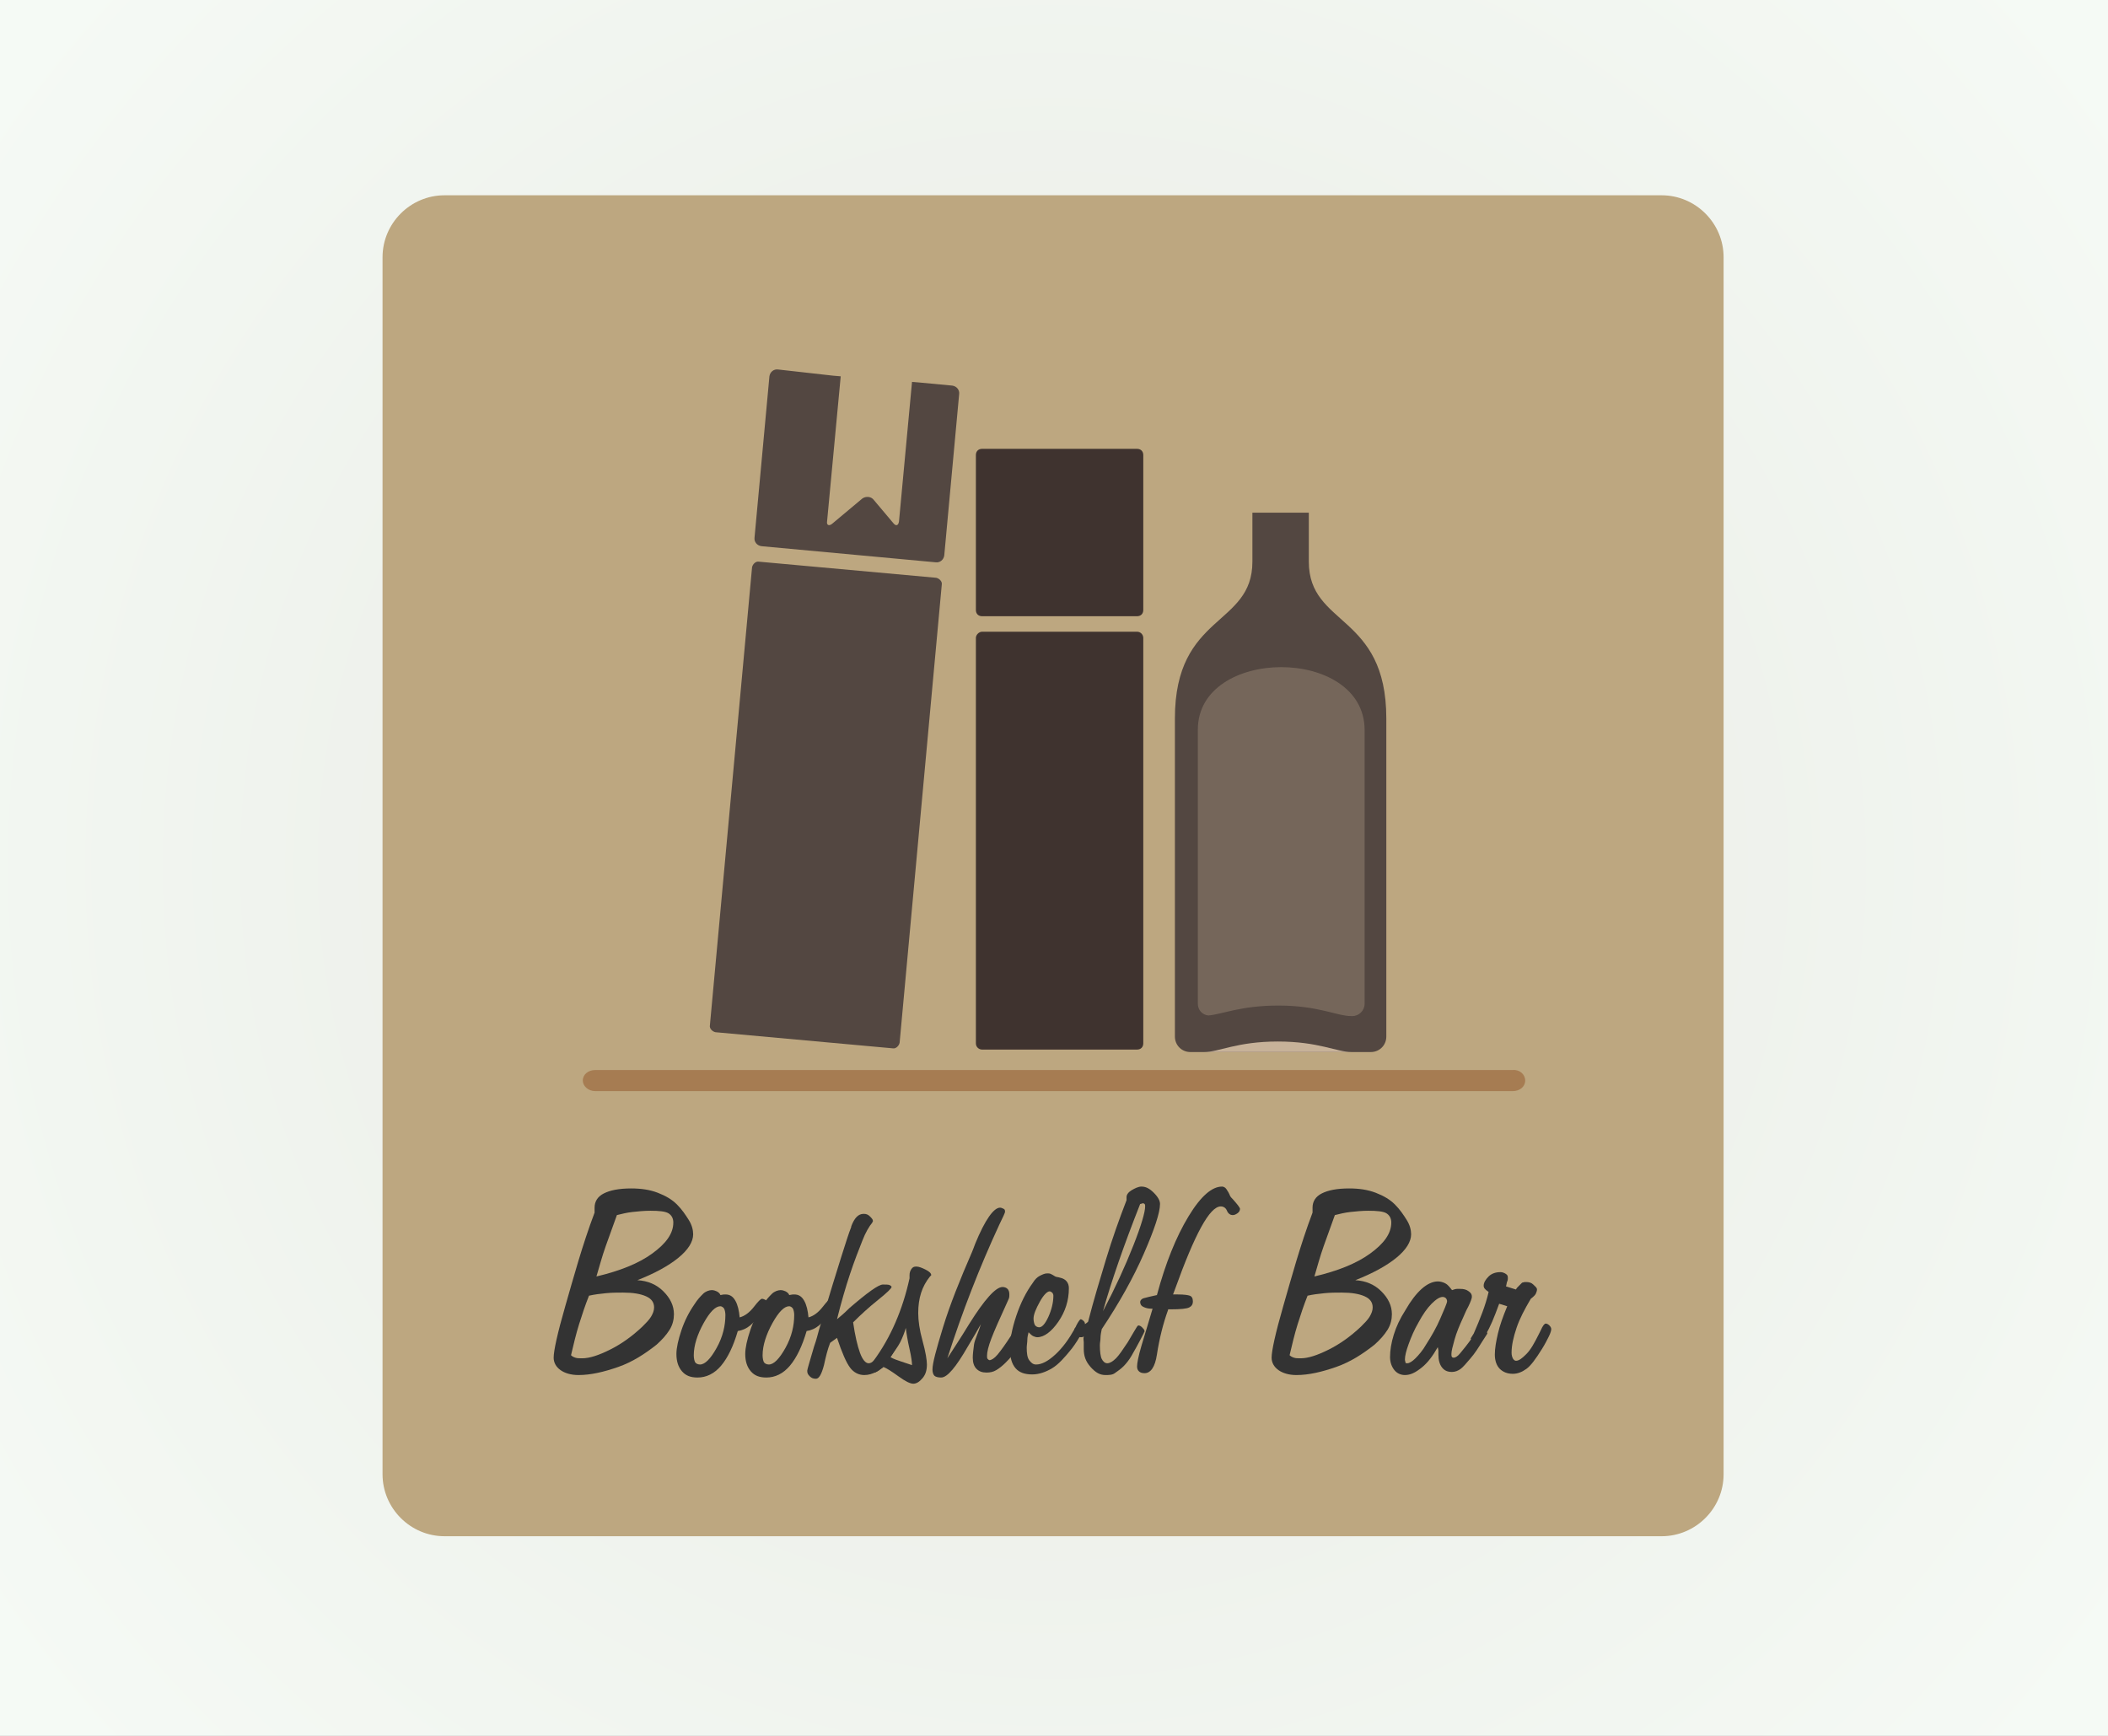
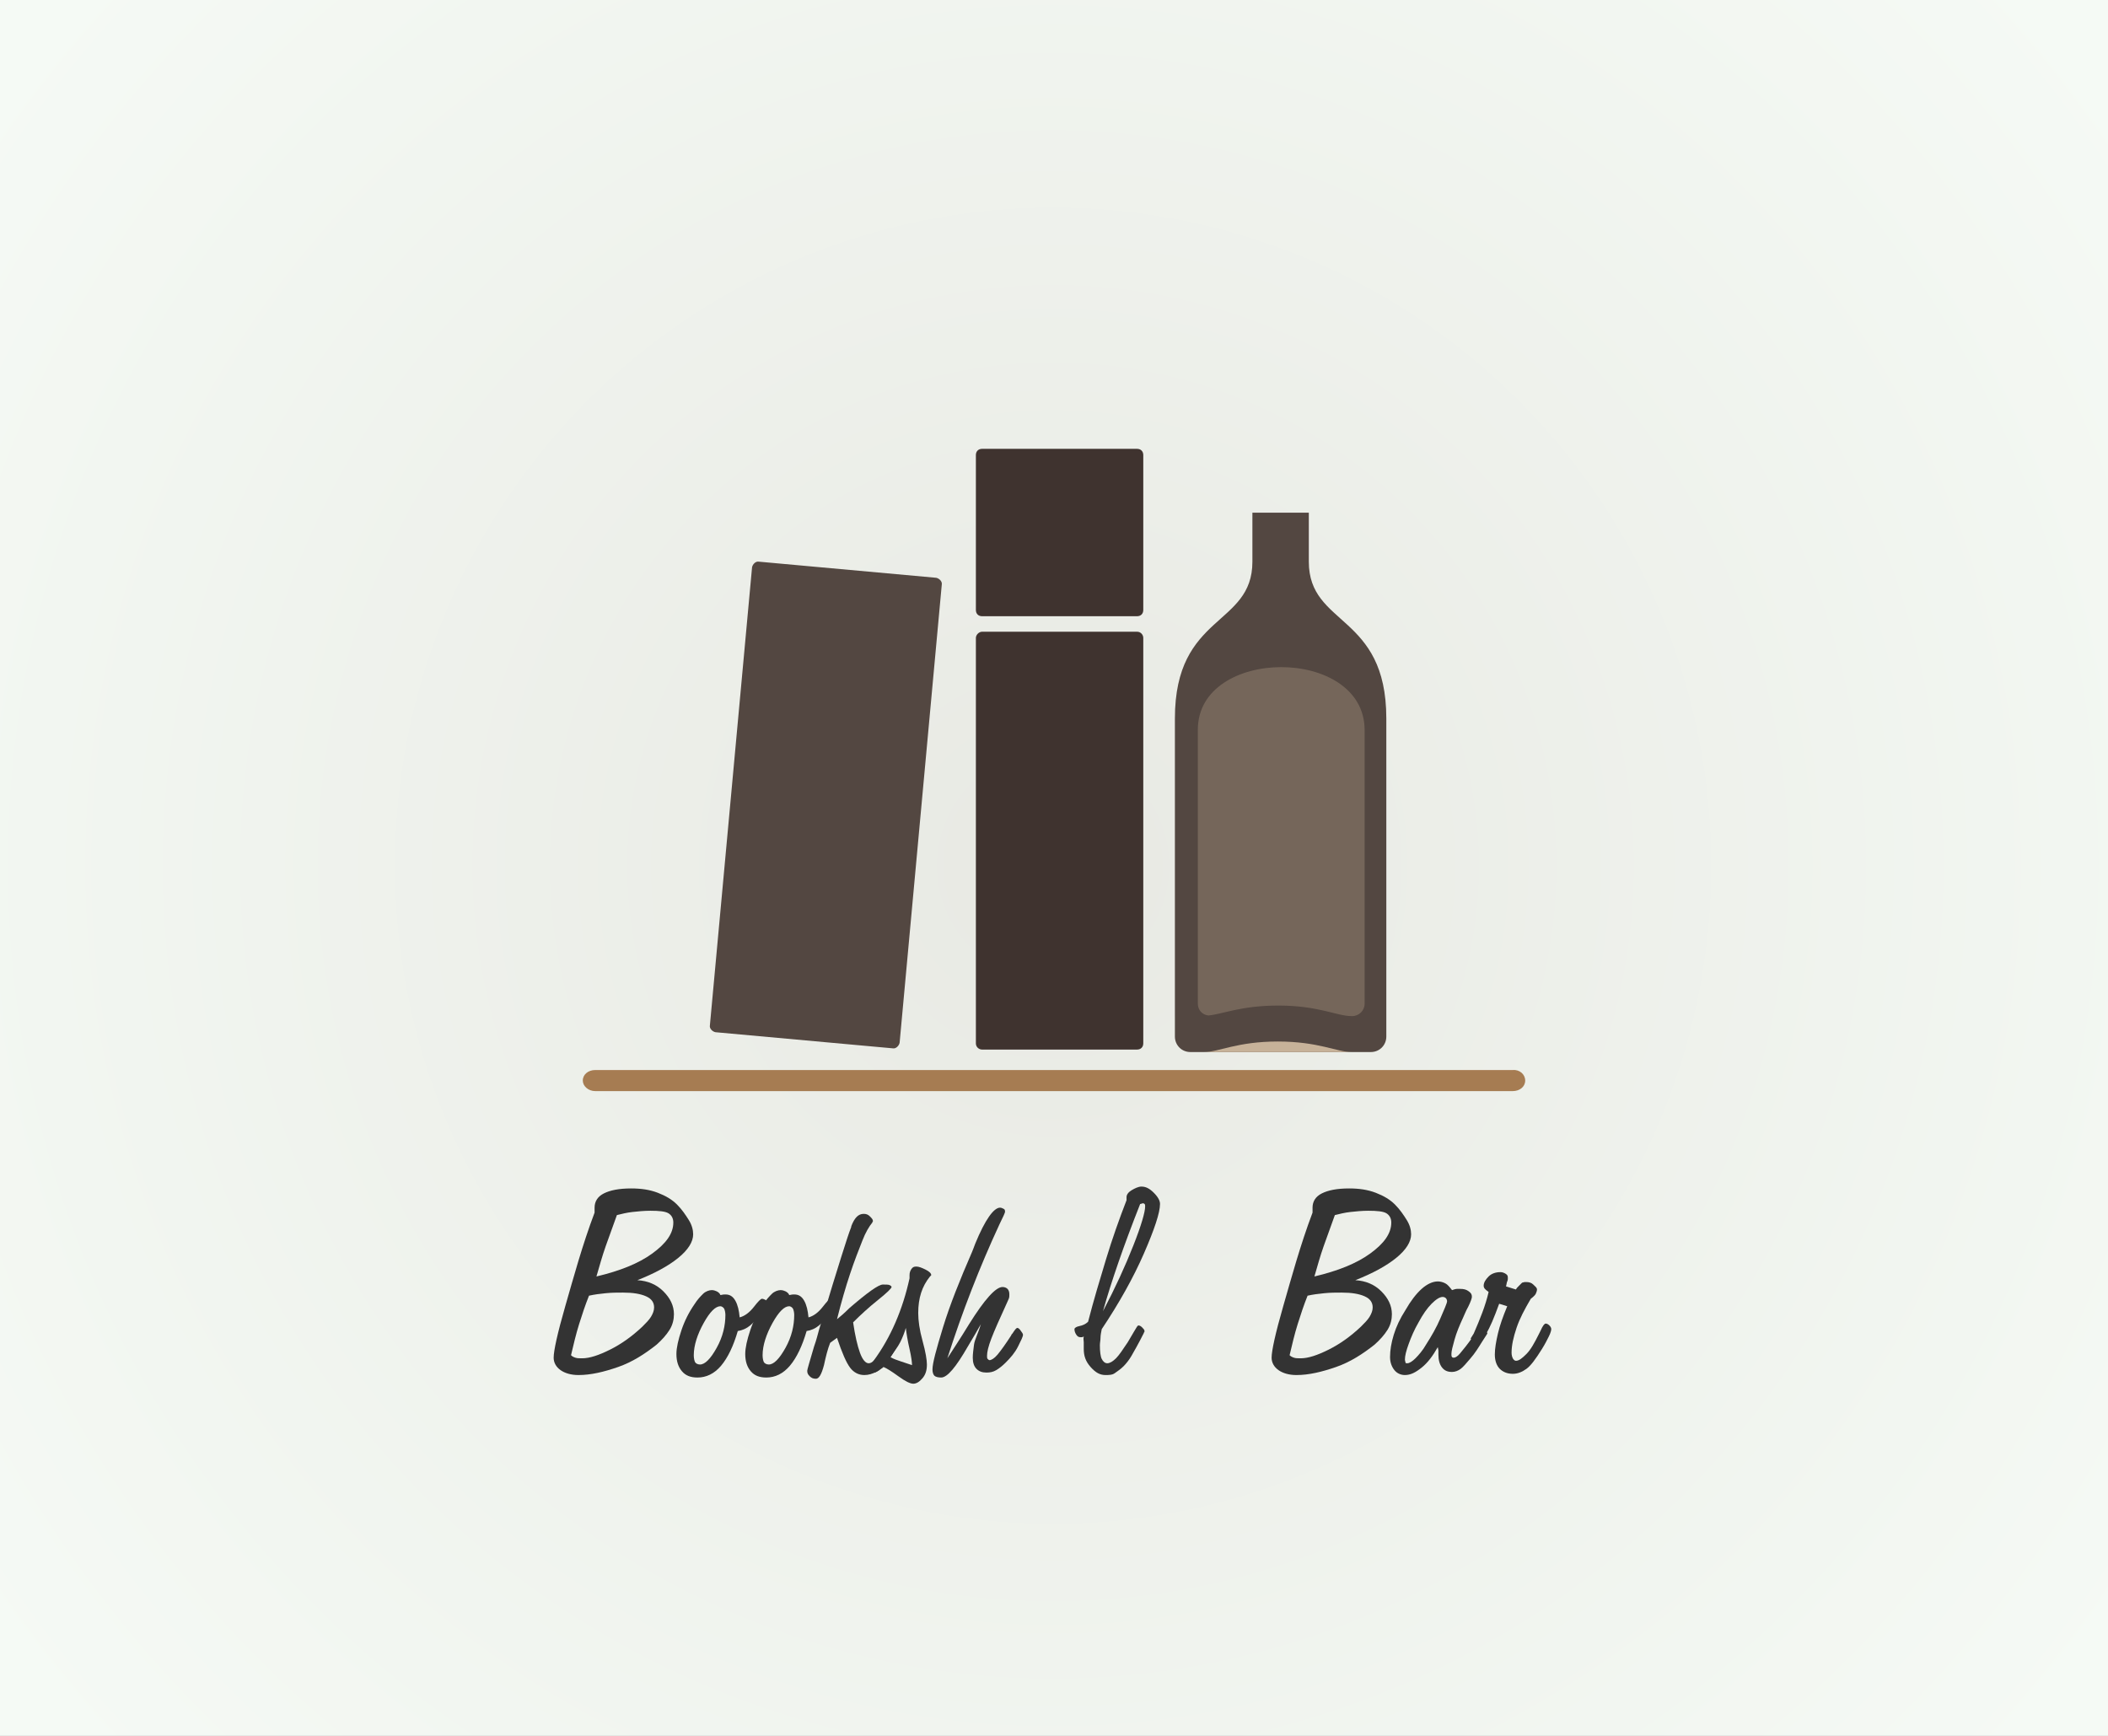
<svg xmlns="http://www.w3.org/2000/svg" version="1.1" x="0px" y="0px" viewBox="0 0 340 280" enable-background="new 0 0 340 280" xml:space="preserve">
  <rect x="0" y="0" width="340" height="280" fill="#808080" stroke="none" />
  <g id="Layer_1">
    <rect x="69.7" y="55.9" opacity="0.1" fill="none" stroke="#2A2B2A" stroke-miterlimit="10" width="200.6" height="167.5" />
  </g>
  <g id="Layer_2_1_">
    <radialGradient id="SVGID_1_" cx="169.859" cy="139.638" r="283.076" gradientUnits="userSpaceOnUse">
      <stop offset="0" style="stop-color:#E8E9E3" />
      <stop offset="0.75" style="stop-color:#F5FAF5" />
    </radialGradient>
    <rect x="-150.3" y="-100.7" fill="url(#SVGID_1_)" width="640.3" height="480.7" />
    <g>
-       <path fill="#BDA780" d="M278,237.8c0,5.5-4.5,10-10,10H71.7c-5.5,0-10-4.5-10-10V41.5c0-5.5,4.5-10,10-10H268c5.5,0,10,4.5,10,10    V237.8z" />
-     </g>
+       </g>
    <g>
-       <path fill="#534741" d="M125.5,59.6c-0.7-0.1-1.3,0.4-1.4,1.1l-2.4,26c-0.1,0.7,0.4,1.3,1.1,1.4l28.1,2.6c0.7,0.1,1.3-0.4,1.4-1.1    l2.4-26c0.1-0.7-0.4-1.3-1.1-1.4l-5.3-0.5l-1.2-0.1L145,84.1c-0.1,0.7-0.5,0.8-0.9,0.3l-3.2-3.8c-0.4-0.5-1.2-0.6-1.8-0.2    l-4.9,4.1c-0.5,0.4-0.9,0.2-0.8-0.4l2.2-23.4l-1.2-0.1L125.5,59.6z" />
      <g>
        <g>
          <path fill="#534741" d="M122.4,90.6c-0.5-0.1-1,0.4-1.1,0.9l-6.8,73.9c-0.1,0.5,0.4,1,0.9,1.1l28.6,2.6c0.5,0.1,1-0.4,1.1-0.9      l6.8-73.9c0.1-0.5-0.4-1-0.9-1.1L122.4,90.6z" />
        </g>
      </g>
    </g>
    <g>
      <g>
        <path fill="#3F332F" d="M158.4,72.4c-0.6,0-1,0.4-1,1v25c0,0.6,0.4,1,1,1h25c0.6,0,1-0.4,1-1v-25c0-0.6-0.4-1-1-1H158.4z" />
      </g>
      <g>
        <path fill="#3F332F" d="M158.4,101.9c-0.5,0-1,0.5-1,1v65.4c0,0.6,0.5,1,1,1h25c0.6,0,1-0.4,1-1v-65.4c0-0.5-0.4-1-1-1H158.4z" />
      </g>
    </g>
    <g>
      <g>
        <g>
          <path fill="#A67C52" d="M246,174.3c0,1-0.9,1.7-2,1.7H96c-1.1,0-2-0.8-2-1.7c0-1,0.9-1.7,2-1.7h148      C245.1,172.5,246,173.3,246,174.3z" />
        </g>
      </g>
    </g>
    <g>
      <path fill="#534741" d="M206.7,169.7h14.4c1.4,0,2.5-1.1,2.5-2.5v-3.7v-3.1c0-9.1,0-35.6,0-44.5c0-17-12.5-14.8-12.5-25.3v-7.9    h-4.6h0.1h-4.6v7.9c0,10.5-12.5,8.3-12.5,25.3c0,8.9,0,35.4,0,44.5v3.1v3.7c0,1.4,1.1,2.5,2.5,2.5h14.4H206.7z" />
      <path fill="#C7B299" d="M218,169.7c-2.4,0-5.3-1.7-11.9-1.7c-6.6,0-9.5,1.7-11.9,1.7H218z" />
      <g>
        <path opacity="0.5" fill="#998675" d="M193.2,117.7c0,7,0,31.6,0,38.8v2.5v2.9c0,1,0.7,1.8,1.7,1.9c2.3-0.2,5.2-1.6,11.3-1.6     c6.5,0,9.4,1.7,11.8,1.7h0.1c1.1,0,2-0.9,2-2V159v-2.5c0-7.2,0-31.7,0-38.8C220,104.2,193.2,104.3,193.2,117.7z" />
      </g>
    </g>
    <g>
      <path fill="#333333" d="M95.9,195.6C95.9,195.6,95.9,195.5,95.9,195.6c0-0.1,0-0.2,0-0.2v-0.6c0-1,0.5-1.8,1.5-2.3    s2.4-0.8,4.4-0.8c1.6,0,3,0.2,4.3,0.7s2.3,1.1,3.1,1.9c0.8,0.8,1.4,1.7,1.9,2.5s0.7,1.6,0.7,2.3c0,1.2-0.8,2.5-2.4,3.8    s-3.8,2.5-6.6,3.6c1.7,0.1,3.1,0.7,4.2,1.8s1.7,2.3,1.7,3.7c0,0.8-0.2,1.7-0.7,2.5s-1.2,1.6-2.1,2.4c-1.9,1.5-3.9,2.8-6.2,3.6    s-4.4,1.3-6.4,1.3c-1.2,0-2.2-0.3-2.9-0.8s-1.1-1.2-1.1-2c0-1.1,0.6-3.9,1.9-8.4S93.9,200.9,95.9,195.6z M92.1,218.6    c0.2,0.2,0.4,0.3,0.7,0.4s0.6,0.1,1.1,0.1c1.2,0,2.7-0.5,4.5-1.4s3.5-2.1,5.2-3.7c0.6-0.6,1.1-1.1,1.4-1.6s0.5-1,0.5-1.5    c0-0.8-0.4-1.4-1.3-1.8s-2.1-0.6-3.7-0.6c-0.9,0-1.8,0-2.8,0.1s-1.8,0.2-2.7,0.4c-0.6,1.5-1.1,3-1.6,4.6S92.5,216.9,92.1,218.6z     M96.2,205.9c3.8-0.9,6.8-2.1,9-3.7s3.4-3.2,3.4-5c0-0.7-0.3-1.2-0.8-1.5s-1.5-0.4-2.9-0.4c-1,0-2,0.1-2.9,0.2s-1.7,0.3-2.5,0.5    c-0.6,1.7-1.2,3.3-1.8,5S96.7,204.2,96.2,205.9z" />
      <path fill="#333333" d="M116.2,208.9L116.2,208.9c0.4-0.1,0.6-0.1,0.8-0.1c0.7,0,1.2,0.3,1.6,1s0.6,1.6,0.7,2.7    c0.8-0.2,1.6-0.8,2.3-1.7s1.1-1.3,1.3-1.3c0.2,0,0.4,0.1,0.6,0.2s0.2,0.3,0.2,0.5c0,0.2-0.1,0.5-0.2,0.8s-0.4,0.5-0.7,0.8    c-0.6,0.8-1.2,1.5-1.8,2s-1.3,0.8-2,0.9c-0.7,2.4-1.6,4.3-2.7,5.6s-2.4,1.9-3.8,1.9c-1.1,0-1.9-0.3-2.5-1s-0.9-1.6-0.9-2.8    c0-1,0.3-2.3,0.8-3.8s1.2-2.9,2.1-4.2c0.5-0.8,1-1.3,1.4-1.7s1-0.6,1.4-0.6c0.3,0,0.6,0.1,0.8,0.2S116.1,208.6,116.2,208.9z     M111.9,218.6c0,0.5,0.1,0.9,0.2,1.1s0.4,0.4,0.8,0.4c0.8,0,1.7-0.9,2.7-2.7s1.4-3.6,1.4-5.3c0-0.4-0.1-0.8-0.2-1    s-0.4-0.4-0.6-0.4c-0.8,0-1.7,0.9-2.7,2.7S111.9,217,111.9,218.6z" />
      <path fill="#333333" d="M127.3,208.9L127.3,208.9c0.4-0.1,0.6-0.1,0.8-0.1c0.7,0,1.2,0.3,1.6,1s0.6,1.6,0.7,2.7    c0.8-0.2,1.6-0.8,2.3-1.7s1.1-1.3,1.3-1.3c0.2,0,0.4,0.1,0.6,0.2s0.2,0.3,0.2,0.5c0,0.2-0.1,0.5-0.2,0.8s-0.4,0.5-0.7,0.8    c-0.6,0.8-1.2,1.5-1.8,2s-1.3,0.8-2,0.9c-0.7,2.4-1.6,4.3-2.7,5.6s-2.4,1.9-3.8,1.9c-1.1,0-1.9-0.3-2.5-1s-0.9-1.6-0.9-2.8    c0-1,0.3-2.3,0.8-3.8s1.2-2.9,2.1-4.2c0.5-0.8,1-1.3,1.4-1.7s1-0.6,1.4-0.6c0.3,0,0.6,0.1,0.8,0.2S127.2,208.6,127.3,208.9z     M123,218.6c0,0.5,0.1,0.9,0.2,1.1s0.4,0.4,0.8,0.4c0.8,0,1.7-0.9,2.7-2.7s1.4-3.6,1.4-5.3c0-0.4-0.1-0.8-0.2-1s-0.4-0.4-0.6-0.4    c-0.8,0-1.7,0.9-2.7,2.7S123,217,123,218.6z" />
      <path fill="#333333" d="M133.9,216.6c-0.4,1-0.7,2.2-1,3.6c-0.4,1.5-0.8,2.2-1.3,2.2c-0.4,0-0.7-0.1-1-0.4s-0.4-0.5-0.4-0.9    c0-0.2,0.4-1.5,1.1-3.9c0.4-1.1,0.6-2,0.8-2.7c1.7-5.7,2.9-9.6,3.6-11.8s1.2-3.8,1.6-4.8l0-0.1c0.5-1.3,1.1-2,2-2    c0.4,0,0.7,0.1,1,0.4s0.5,0.5,0.5,0.8c0,0-0.1,0.1-0.1,0.2c-0.5,0.6-1.1,1.6-1.6,2.9c-0.6,1.5-1.3,3.3-2,5.4s-1.4,4.5-2.1,7.3    c0.5-0.4,1.2-1,2-1.8c2.9-2.5,4.7-3.8,5.4-3.8c0.5,0,0.9,0,1.1,0.1s0.3,0.2,0.3,0.3c0,0.2-0.7,0.9-2.2,2.1s-2.8,2.4-4,3.6    c0.3,2.1,0.7,3.8,1.1,4.9s0.9,1.7,1.4,1.7c0.4,0,0.8-0.3,1.3-0.9s1.3-1.9,2.5-3.9c0-0.1,0.1-0.1,0.1-0.2c0.2-0.5,0.5-0.7,0.7-0.7    c0.1,0,0.3,0.1,0.5,0.3s0.3,0.4,0.3,0.6c0,0.3-0.2,1-0.7,1.9s-1.1,1.9-1.8,2.8c-0.6,0.7-1.1,1.2-1.7,1.5s-1.2,0.5-1.9,0.5    c-0.9,0-1.7-0.4-2.3-1.2s-1.3-2.4-2.1-4.8L133.9,216.6z" />
      <path fill="#333333" d="M142.5,220.5c-0.1,0.1-0.2,0.2-0.4,0.3c-0.5,0.4-0.9,0.6-1.1,0.6c-0.2,0-0.4-0.1-0.5-0.3s-0.1-0.5-0.1-0.9    c0-0.1,0.2-0.3,0.5-0.7c2.8-3.8,4.7-8.3,5.8-13.3c0-0.1,0-0.2,0-0.3s0-0.2,0-0.2c0-0.4,0.1-0.7,0.3-1s0.4-0.4,0.8-0.4    c0.4,0,0.9,0.2,1.5,0.5s0.9,0.6,0.9,0.9c0,0-0.1,0.1-0.2,0.2c-1.3,1.6-1.9,3.5-1.9,5.9c0,1.2,0.2,2.7,0.7,4.5s0.7,3.1,0.7,3.8    c0,0.9-0.2,1.6-0.7,2.2s-1,0.9-1.5,0.9c-0.5,0-1.3-0.4-2.4-1.2S143,220.7,142.5,220.5z M143.6,218.9c0.5,0.3,1.1,0.5,1.7,0.7    s1.2,0.4,1.8,0.6c0-0.4-0.1-1.3-0.4-2.6s-0.5-2.5-0.6-3.4c-0.2,0.7-0.5,1.5-0.9,2.3S144.2,218,143.6,218.9z" />
      <path fill="#333333" d="M158.2,213.6c-0.5,0.9-1.2,2.1-2.1,3.6c-1.9,3.3-3.3,5-4.3,5c-0.5,0-0.9-0.1-1.1-0.3s-0.3-0.6-0.3-1    c0-1,0.6-3.2,1.7-6.8s2.7-7.6,4.7-12.2c0.1-0.3,0.3-0.7,0.5-1.3c1.6-3.9,3-5.8,4-5.8c0.2,0,0.4,0.1,0.6,0.2s0.2,0.3,0.2,0.5    c0,0.1-0.3,0.8-0.9,2c-3.2,6.9-6,14.1-8.4,21.6c0.9-1.4,2.1-3.2,3.5-5.5c2.5-4,4.3-6,5.4-6c0.3,0,0.6,0.1,0.8,0.3s0.3,0.5,0.3,0.9    c0,0.2,0,0.5-0.1,0.7s-0.2,0.5-0.4,0.9c-1.1,2.4-1.9,4.2-2.4,5.5s-0.7,2.2-0.7,2.8c0,0.2,0,0.4,0.1,0.5s0.2,0.2,0.3,0.2    c0.3,0,0.8-0.3,1.3-0.9s1.3-1.7,2.2-3.1c0-0.1,0.1-0.2,0.2-0.3c0.4-0.6,0.6-0.9,0.8-0.9c0.1,0,0.3,0.1,0.5,0.4s0.4,0.5,0.4,0.7    c0,0.3-0.3,0.9-0.8,1.9s-1.2,1.8-2,2.6c-0.5,0.5-1,0.9-1.5,1.2s-1,0.4-1.6,0.4c-0.7,0-1.2-0.2-1.6-0.6s-0.6-1-0.6-1.8    c0-0.6,0.1-1.3,0.2-2.1S157.8,215,158.2,213.6z" />
-       <path fill="#333333" d="M165.9,214.9c-0.1,0.4-0.2,0.8-0.2,1.2s-0.1,0.9-0.1,1.3c0,0.9,0.1,1.6,0.4,2s0.6,0.7,1.1,0.7    c0.9,0,1.9-0.5,3.1-1.6s2.2-2.5,3.1-4.1c0.1-0.1,0.2-0.4,0.3-0.6c0.3-0.6,0.6-1,0.7-1s0.3,0.1,0.5,0.3s0.2,0.4,0.2,0.6    c0,0.3-0.2,0.8-0.6,1.5s-0.9,1.5-1.5,2.3c-1.2,1.5-2.2,2.6-3.2,3.2s-2.1,1-3.2,1c-1.2,0-2.1-0.3-2.7-1s-0.9-1.7-0.9-3.1    c0-1.5,0.3-3.2,1-5.3s1.6-3.9,2.7-5.4c0.3-0.5,0.7-0.9,1.1-1.1s0.8-0.4,1.2-0.4c0.2,0,0.4,0,0.6,0.1s0.4,0.2,0.7,0.4    c0.2,0.1,0.5,0.1,0.8,0.2c0.9,0.2,1.4,0.8,1.4,1.7c0,2-0.6,3.8-1.7,5.4s-2.3,2.5-3.4,2.5c-0.2,0-0.5-0.1-0.7-0.2    S166.1,215.1,165.9,214.9z M167.6,214.1c0.5,0,1-0.6,1.5-1.7s0.8-2.3,0.8-3.4c0-0.2-0.1-0.4-0.2-0.5s-0.3-0.2-0.4-0.2    c-0.4,0-1,0.6-1.6,1.7s-1,2-1,2.7c0,0.4,0.1,0.8,0.2,1S167.3,214.1,167.6,214.1z" />
      <path fill="#333333" d="M174.8,215.6c-0.1,0-0.2,0.1-0.3,0.1s-0.1,0-0.2,0c-0.3,0-0.5-0.1-0.7-0.4s-0.3-0.6-0.3-0.9    c0-0.2,0.3-0.4,0.8-0.5s1-0.3,1.4-0.7c0.9-3.5,1.9-6.8,2.9-10.1s2.1-6.4,3.3-9.5c0-0.1,0-0.1,0-0.2s0-0.2,0-0.3    c0-0.4,0.3-0.8,0.8-1.1s1.1-0.6,1.6-0.6c0.7,0,1.3,0.3,2,1s1,1.3,1,1.8c0,1.4-0.9,4.1-2.6,8s-4,8-6.8,12.2c-0.1,0.5-0.2,1-0.2,1.4    s-0.1,0.8-0.1,1.2c0,1,0.1,1.8,0.3,2.2s0.5,0.7,0.9,0.7c0.4,0,0.9-0.3,1.4-0.8s1.1-1.4,1.9-2.6c0.3-0.5,0.6-1,1-1.7s0.6-1,0.7-1    c0.2,0,0.4,0.1,0.6,0.3s0.4,0.4,0.4,0.6c0,0,0,0.1,0,0.1s-0.1,0.1-0.1,0.2c-0.9,1.8-1.6,3-2,3.7s-0.9,1.3-1.3,1.7    c-0.5,0.5-1,0.8-1.4,1.1s-1,0.3-1.5,0.3c-0.9,0-1.6-0.4-2.4-1.3s-1.1-1.8-1.1-2.9c0-0.4,0-0.8,0-1.1S174.7,216,174.8,215.6z     M177.9,211.5c2-3.8,3.6-7.3,4.9-10.6s1.9-5.4,1.9-6.3c0-0.2,0-0.3-0.1-0.4s-0.2-0.1-0.3-0.1c0,0-0.1,0-0.3,0.1    c-0.1,0-0.1,0-0.1,0c-1.3,3.3-2.5,6.5-3.5,9.4S178.6,209,177.9,211.5z" />
-       <path fill="#333333" d="M188.4,211.3c-0.8,2.2-1.4,4.6-1.8,7.2c-0.3,2-1,3-2,3c-0.4,0-0.7-0.1-0.9-0.3s-0.3-0.4-0.3-0.8    c0-0.5,0.2-1.6,0.7-3.3s1.1-3.6,1.8-6h-0.1c-0.6,0-1-0.1-1.4-0.3s-0.5-0.5-0.5-0.8c0-0.2,0.2-0.5,0.6-0.6s1.1-0.3,2.1-0.5    c1.4-5.2,3.1-9.4,5.1-12.7s3.8-4.8,5.4-4.8c0.2,0,0.5,0.1,0.7,0.4s0.4,0.6,0.6,1.1c0.1,0.2,0.3,0.4,0.5,0.6    c0.7,0.8,1.1,1.3,1.1,1.5c0,0.2-0.1,0.5-0.4,0.7s-0.5,0.3-0.8,0.3c-0.3,0-0.7-0.2-0.9-0.7s-0.6-0.7-1-0.7c-1.8,0-4.2,4.5-7.4,13.4    l-0.3,0.8c0.1,0,0.2,0,0.4,0s0.3,0,0.4,0c1,0,1.6,0.1,1.9,0.2s0.5,0.4,0.5,0.9c0,0.5-0.2,0.8-0.6,1s-1.4,0.3-2.9,0.3H188.4z" />
      <path fill="#333333" d="M211.7,195.6C211.7,195.6,211.7,195.5,211.7,195.6c0-0.1,0-0.2,0-0.2v-0.6c0-1,0.5-1.8,1.5-2.3    s2.4-0.8,4.4-0.8c1.6,0,3,0.2,4.3,0.7s2.3,1.1,3.1,1.9c0.8,0.8,1.4,1.7,1.9,2.5s0.7,1.6,0.7,2.3c0,1.2-0.8,2.5-2.4,3.8    s-3.8,2.5-6.6,3.6c1.7,0.1,3.1,0.7,4.2,1.8s1.7,2.3,1.7,3.7c0,0.8-0.2,1.7-0.7,2.5s-1.2,1.6-2.1,2.4c-1.9,1.5-3.9,2.8-6.2,3.6    s-4.4,1.3-6.4,1.3c-1.2,0-2.2-0.3-2.9-0.8s-1.1-1.2-1.1-2c0-1.1,0.6-3.9,1.9-8.4S209.7,200.9,211.7,195.6z M208,218.6    c0.2,0.2,0.4,0.3,0.7,0.4s0.6,0.1,1.1,0.1c1.2,0,2.7-0.5,4.5-1.4s3.5-2.1,5.2-3.7c0.6-0.6,1.1-1.1,1.4-1.6s0.5-1,0.5-1.5    c0-0.8-0.4-1.4-1.3-1.8s-2.1-0.6-3.7-0.6c-0.9,0-1.8,0-2.8,0.1s-1.8,0.2-2.7,0.4c-0.6,1.5-1.1,3-1.6,4.6S208.4,216.9,208,218.6z     M212,205.9c3.8-0.9,6.8-2.1,9-3.7s3.4-3.2,3.4-5c0-0.7-0.3-1.2-0.8-1.5s-1.5-0.4-2.9-0.4c-1,0-2,0.1-2.9,0.2s-1.7,0.3-2.5,0.5    c-0.6,1.7-1.2,3.3-1.8,5S212.5,204.2,212,205.9z" />
      <path fill="#333333" d="M231.9,217.3c-0.8,1.4-1.6,2.5-2.6,3.3s-1.8,1.2-2.7,1.2c-0.7,0-1.3-0.3-1.7-0.8s-0.7-1.2-0.7-2.1    c0-1.1,0.2-2.3,0.6-3.6s1-2.6,1.9-4c0.8-1.4,1.7-2.6,2.6-3.4s1.8-1.2,2.6-1.2c0.4,0,0.8,0.1,1.2,0.3s0.7,0.6,1.1,1.1    c0.3-0.1,0.6-0.2,0.8-0.2s0.4,0,0.5,0c0.6,0,1,0.1,1.4,0.4s0.5,0.5,0.5,0.9c0,0.2-0.2,0.8-0.6,1.6c-0.4,0.7-0.6,1.3-0.8,1.7    c-0.6,1.3-1.1,2.5-1.4,3.6s-0.5,1.8-0.5,2.3c0,0.2,0,0.4,0.1,0.5s0.2,0.1,0.3,0.1c0.2,0,0.6-0.2,1-0.7s1.2-1.4,2.2-2.9    c0.2-0.3,0.4-0.6,0.7-1c0.3-0.4,0.5-0.6,0.6-0.6c0.2,0,0.3,0.1,0.5,0.4s0.4,0.9,0.4,0.9s-0.4,0.6-0.9,1.4s-1.1,1.8-1.9,2.7    c-0.6,0.7-1.1,1.3-1.5,1.6s-0.9,0.5-1.4,0.5c-0.7,0-1.2-0.2-1.6-0.7s-0.6-1.2-0.6-2.1c0-0.2,0-0.4,0-0.6S231.9,217.4,231.9,217.3z     M233.4,209.9c0-0.2-0.1-0.4-0.2-0.5s-0.3-0.2-0.5-0.2c-0.5,0-1.1,0.4-1.8,1.1s-1.4,1.7-2.1,3c-0.7,1.2-1.2,2.4-1.6,3.5    s-0.6,1.9-0.6,2.5c0,0.2,0.1,0.4,0.1,0.5s0.1,0.1,0.3,0.1c0.3,0,0.8-0.3,1.3-0.8s1.2-1.3,1.7-2.2c0.9-1.4,1.7-2.8,2.3-4.2    S233.4,210.2,233.4,209.9z" />
      <path fill="#333333" d="M240.1,208.4c-0.3-0.2-0.5-0.4-0.6-0.5s-0.2-0.3-0.2-0.5c0-0.5,0.3-1,0.8-1.5s1.2-0.7,1.9-0.7    c0.3,0,0.6,0.1,0.9,0.3s0.3,0.4,0.3,0.7c0,0.1,0,0.3-0.1,0.5s-0.1,0.5-0.2,0.8l1.6,0.5c0.1-0.2,0.2-0.3,0.4-0.5s0.4-0.4,0.6-0.6    c0.1,0,0.3-0.1,0.4-0.1s0.2,0,0.3,0c0.4,0,0.8,0.1,1.1,0.4s0.6,0.5,0.6,0.8c0,0.2-0.1,0.5-0.2,0.7s-0.4,0.5-0.8,0.8    c-1,1.7-1.8,3.2-2.3,4.7s-0.8,2.8-0.8,4c0,0.4,0.1,0.7,0.2,0.9s0.3,0.4,0.5,0.4c0.5,0,1-0.4,1.7-1.1s1.3-1.8,2-3.2    c0.1-0.2,0.2-0.4,0.3-0.6c0.3-0.7,0.6-1.1,0.8-1.1c0.2,0,0.4,0.1,0.6,0.3s0.3,0.4,0.3,0.6c0,0.2-0.1,0.6-0.4,1.2s-0.6,1.2-1.1,2    c-1,1.6-1.8,2.7-2.5,3.2s-1.4,0.8-2.2,0.8c-0.9,0-1.6-0.3-2.1-0.8s-0.8-1.3-0.8-2.3s0.2-2.1,0.5-3.4s0.8-2.7,1.5-4.4l-1.3-0.4    c-0.8,2.2-1.5,3.9-2.1,4.8s-1.1,1.5-1.5,1.5c-0.2,0-0.3-0.1-0.5-0.2s-0.5-0.5-0.5-0.5l0.5-0.8    C238.7,212.8,239.6,210.6,240.1,208.4z" />
    </g>
  </g>
</svg>